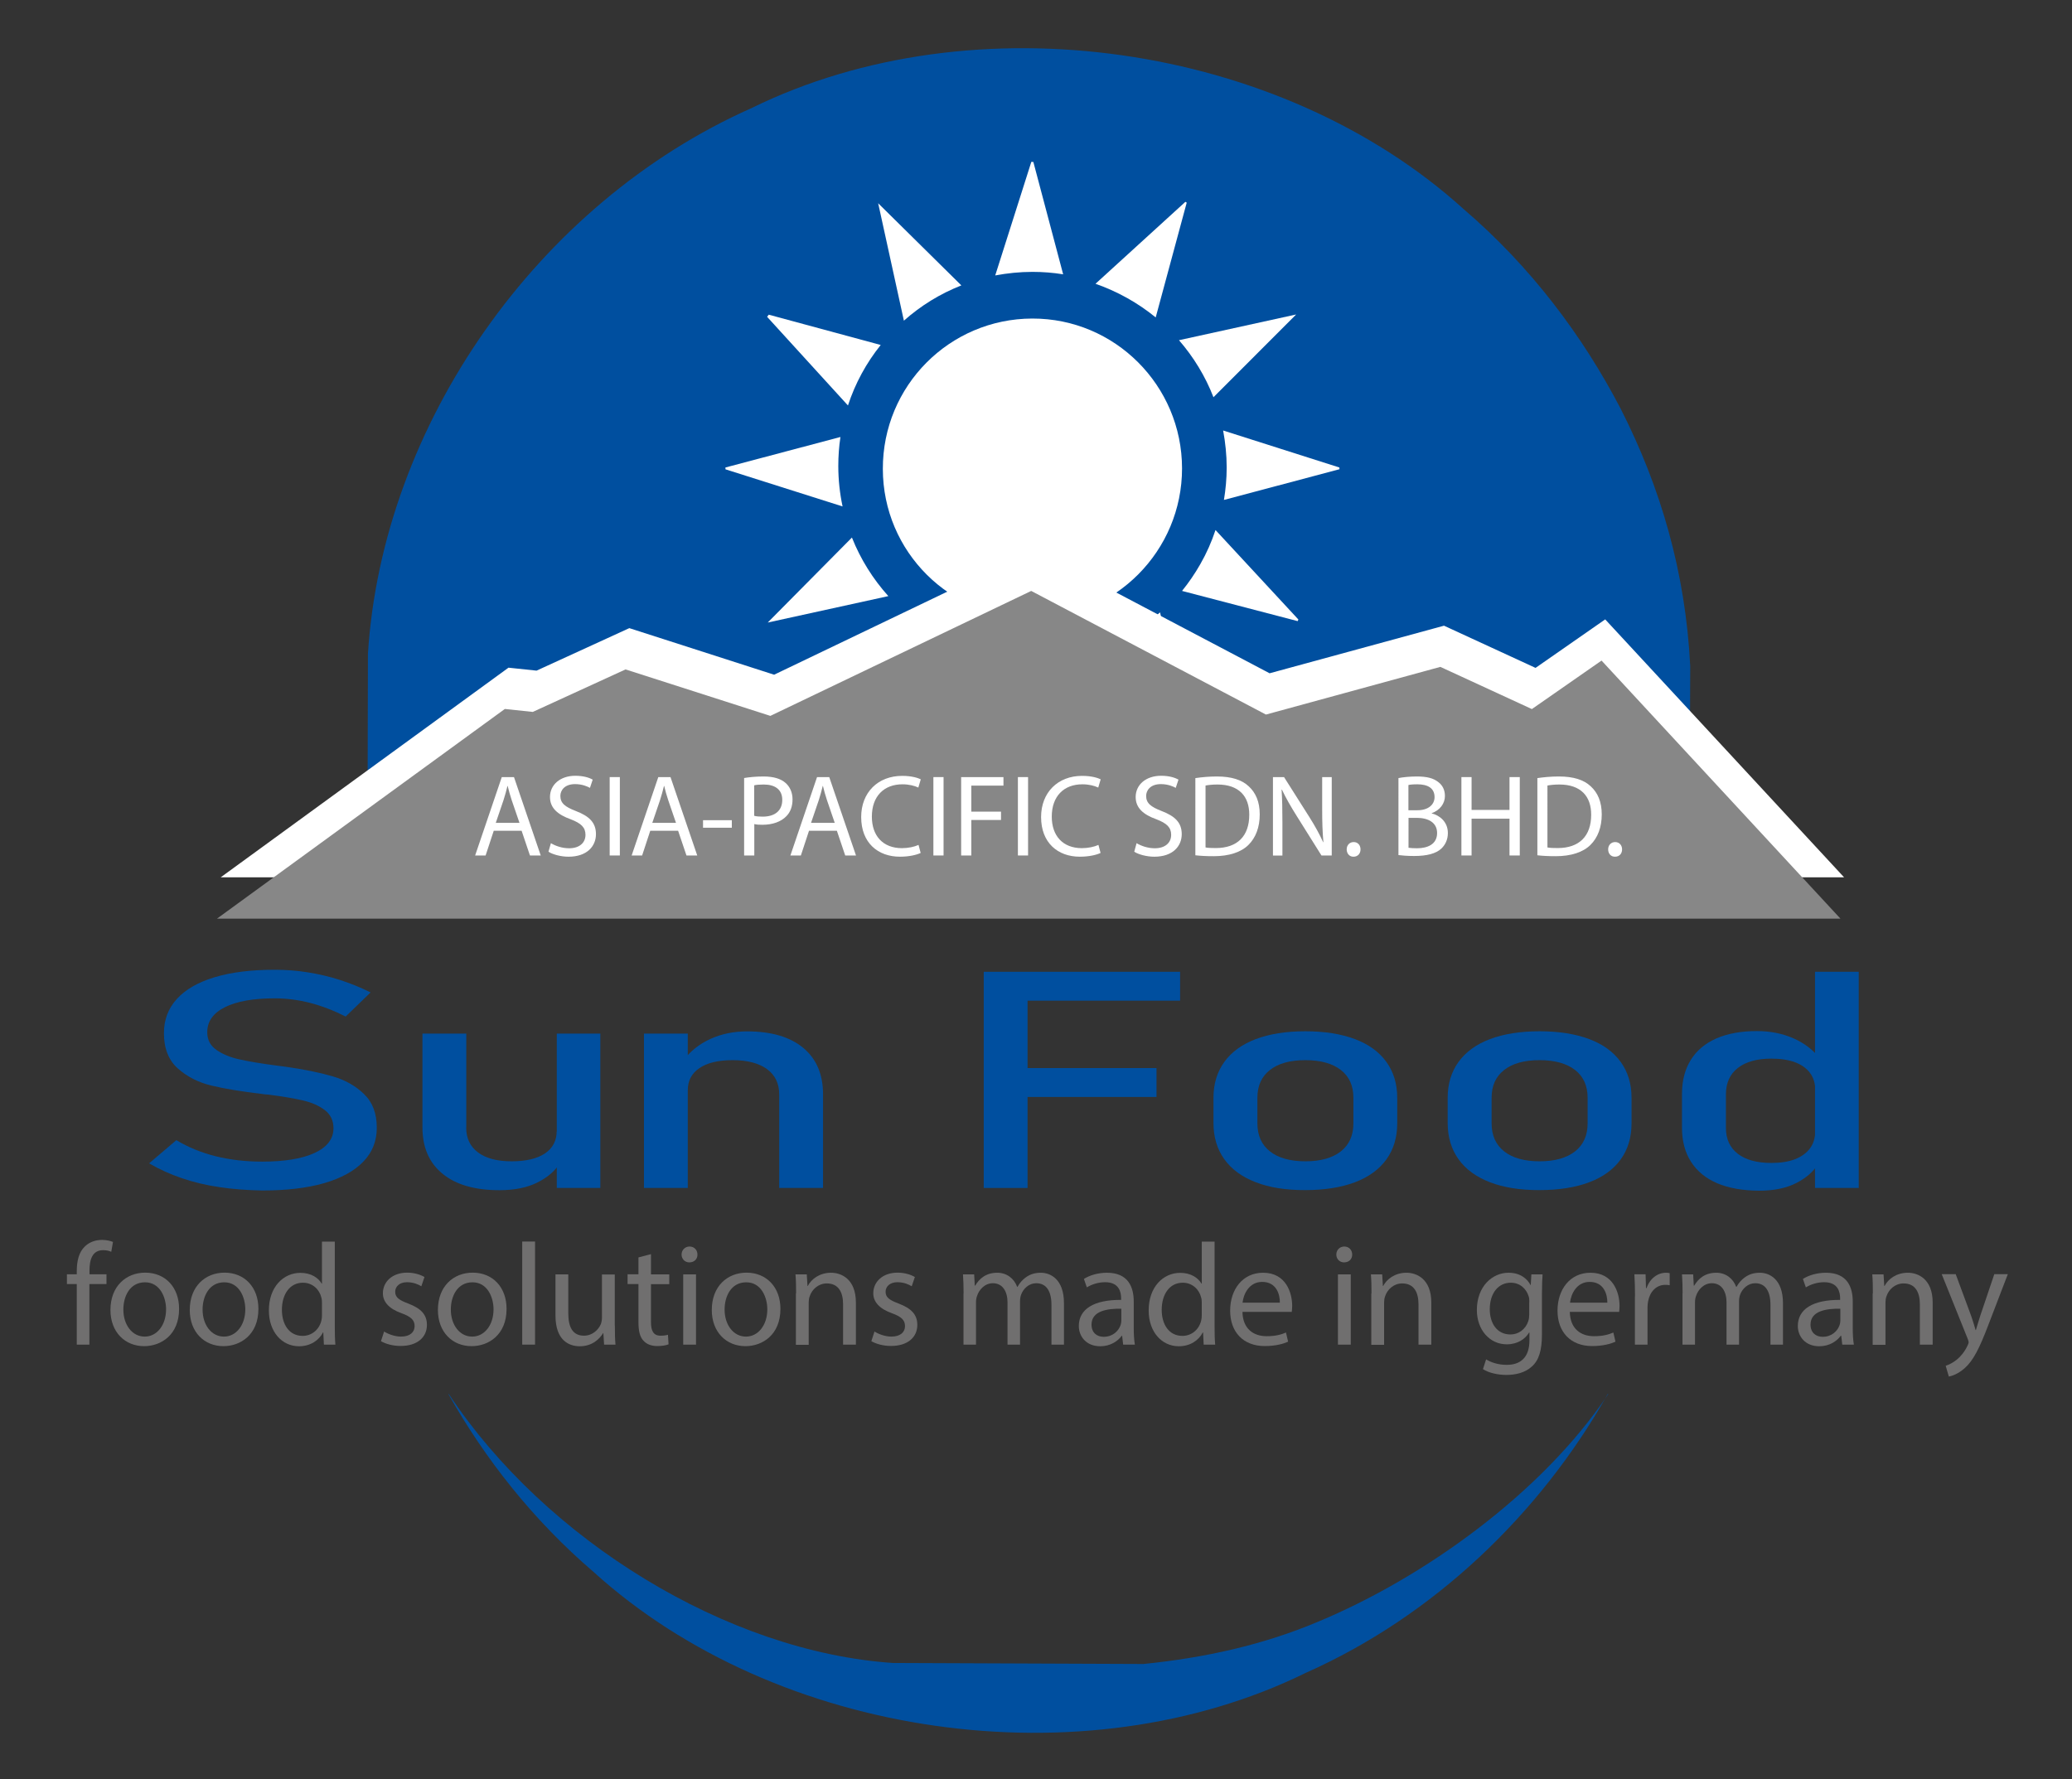
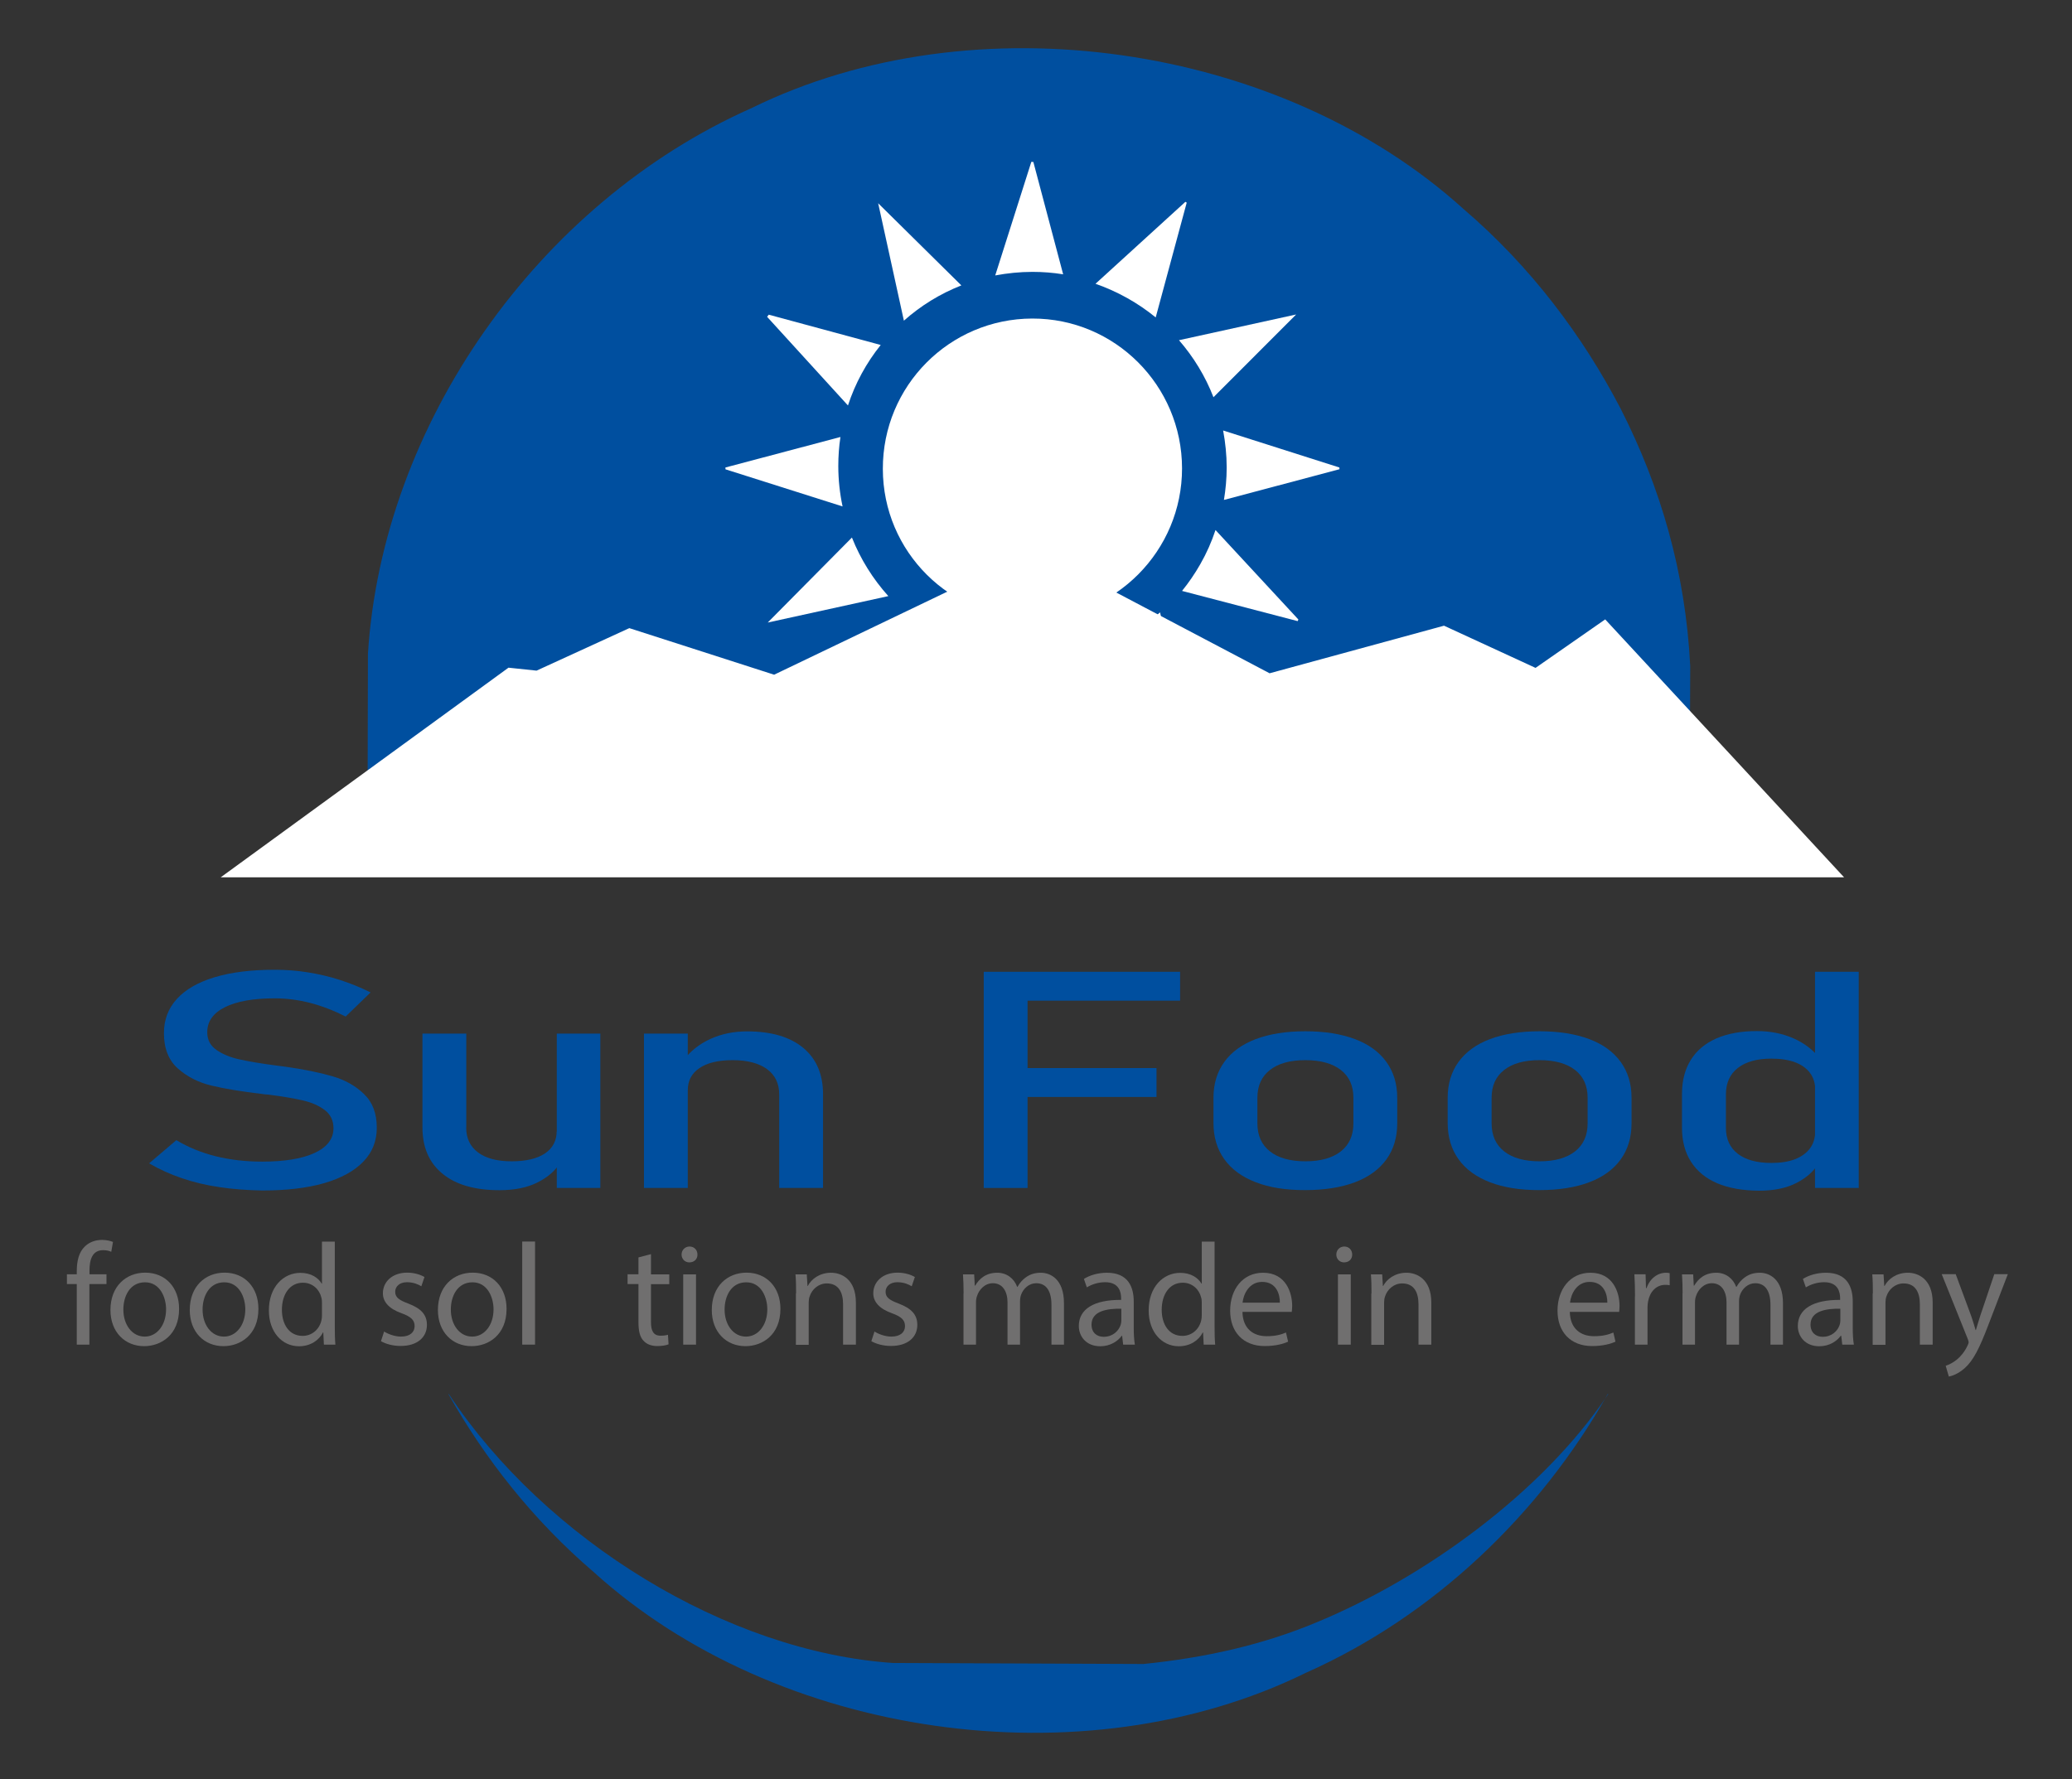
<svg xmlns="http://www.w3.org/2000/svg" version="1.1" id="Ebene_1" x="0px" y="0px" viewBox="0 0 203.74 174.99" style="enable-background:new 0 0 203.74 174.99;" xml:space="preserve">
  <rect x="0" y="0" width="203.74" height="174.99" fill="#333333" stroke="none" />
  <style type="text/css">
	.st0{fill:#004F9F;}
	.st1{fill:#FFFFFF;}
	.st2{fill:#C6C6C6;stroke:#C6C6C6;stroke-width:0.25;stroke-miterlimit:10;}
	.st3{fill:#878787;}
	.st4{fill:#706F6F;}
</style>
  <path class="st0" d="M166.16,76.3l0.04-10.79c-0.46-9.2-2.9-17.58-6.86-25.35c-3.71-7.11-8.79-13.92-15.44-19.61  C125.9,4.24,95.77-0.13,73.88,10.64c-21.04,9.35-36.28,31.15-37.7,53.65L36.15,76.3" />
  <g>
    <path class="st1" d="M116.23,46.06c0.01,8.12-6.57,14.74-14.65,14.76c-8.16,0.01-14.76-6.55-14.77-14.7   c-0.02-8.16,6.55-14.77,14.69-14.79C109.62,31.31,116.22,37.91,116.23,46.06z" />
    <path class="st1" d="M108.13,63.75c2.78,2.75,5.65,5.59,8.57,8.48c-0.89-4.05-1.77-8.09-2.63-12   C112.34,61.73,110.33,62.94,108.13,63.75z" />
    <path class="st1" d="M101.52,64.93c-1.08,0-2.13-0.09-3.16-0.27c1.02,3.86,2.04,7.71,3.06,11.56c0.06,0,0.13,0.01,0.19,0.01   c1.25-3.93,2.5-7.86,3.72-11.68C104.1,64.8,102.83,64.93,101.52,64.93z" />
-     <path class="st1" d="M89.47,60.64c-1.02,3.77-2.08,7.67-3.13,11.56c0.04,0.03,0.09,0.05,0.13,0.08c3.07-2.8,6.15-5.61,9.11-8.31   C93.33,63.24,91.27,62.1,89.47,60.64z" />
    <path class="st1" d="M83.77,52.87c-2.71,2.73-5.5,5.55-8.28,8.36c3.95-0.87,7.97-1.75,11.86-2.6   C85.84,56.95,84.62,55.01,83.77,52.87z" />
    <path class="st1" d="M82.43,45.83c0-0.97,0.07-1.92,0.21-2.85c-3.86,1.03-7.59,2.02-11.31,3c0,0.06,0.01,0.12,0.01,0.18   c3.79,1.21,7.59,2.41,11.51,3.65C82.58,48.54,82.43,47.2,82.43,45.83z" />
    <path class="st1" d="M86.6,33.93c-3.6-0.97-7.3-1.97-11.01-2.98c-0.05,0.07-0.1,0.14-0.16,0.21c2.68,2.94,5.36,5.88,7.95,8.72   C84.09,37.7,85.19,35.69,86.6,33.93z" />
    <path class="st1" d="M94.53,28.07c-2.66-2.63-5.41-5.35-8.18-8.08c0.85,3.87,1.7,7.76,2.53,11.55   C90.53,30.07,92.44,28.89,94.53,28.07z" />
    <path class="st1" d="M101.52,26.74c1.03,0,2.03,0.08,3.02,0.24c-0.98-3.68-1.95-7.37-2.93-11.05c-0.07,0-0.13,0-0.2-0.01   c-1.19,3.75-2.39,7.5-3.55,11.17C99.04,26.87,100.27,26.74,101.52,26.74z" />
    <path class="st1" d="M113.64,31.22c1-3.69,2.02-7.49,3.05-11.29c-0.04-0.03-0.09-0.05-0.13-0.08c-2.97,2.71-5.94,5.42-8.84,8.06   C109.89,28.67,111.89,29.79,113.64,31.22z" />
    <path class="st1" d="M115.93,33.46c1.43,1.65,2.59,3.54,3.39,5.61c2.66-2.67,5.42-5.43,8.13-8.14   C123.64,31.77,119.72,32.63,115.93,33.46z" />
    <path class="st1" d="M120.62,45.98c0,1.09-0.1,2.15-0.27,3.19c3.87-1.03,7.62-2.02,11.36-3.02c0-0.06-0.01-0.12-0.01-0.17   c-3.78-1.2-7.56-2.4-11.43-3.64C120.49,43.52,120.62,44.74,120.62,45.98z" />
    <path class="st1" d="M118.03,55.48c-0.54,0.95-1.14,1.82-1.8,2.64c3.88,1.01,7.63,1.99,11.37,2.97c0.02-0.05,0.05-0.1,0.07-0.16   c-2.7-2.91-5.39-5.82-8.15-8.8C119.14,53.28,118.65,54.4,118.03,55.48z" />
  </g>
  <path class="st2" d="M58.1,81.94" />
  <polyline class="st1" points="181.33,86.29 21.7,86.29 50,65.67 50,65.67 50,65.67 52.76,65.96 61.88,61.78 76.12,66.36   101.76,54.06 124.84,66.22 141.99,61.54 150.99,65.69 157.84,60.92 " />
-   <polyline class="st3" points="180.97,90.35 21.34,90.35 49.64,69.73 49.64,69.73 49.64,69.73 52.39,70.02 61.51,65.84 75.75,70.41   101.4,58.12 124.48,70.28 141.63,65.59 150.63,69.74 157.48,64.97 " />
  <path class="st0" d="M158.14,137.11c-6.53,9.78-18.21,18.1-28.53,22.39c-5.39,2.28-11.13,3.55-17.17,4.16l-24.64-0.1  c-16.27-1.1-34.14-12.07-43.67-26.45h-0.04c3.59,6.35,8.3,12.38,14.29,17.51c17.99,16.31,48.12,20.68,70.02,9.91  c12.51-5.56,22.97-15.52,29.69-27.42H158.14z" />
  <g>
    <path class="st4" d="M7.55,132.25v-5.96H6.58v-0.96h0.97v-0.33c0-0.97,0.21-1.86,0.8-2.41c0.47-0.46,1.1-0.64,1.69-0.64   c0.44,0,0.83,0.1,1.07,0.2l-0.17,0.97c-0.19-0.09-0.44-0.16-0.8-0.16c-1.07,0-1.34,0.94-1.34,2v0.37h1.67v0.96H8.79v5.96H7.55z" />
    <path class="st4" d="M17.61,128.73c0,2.56-1.77,3.67-3.44,3.67c-1.87,0-3.31-1.37-3.31-3.56c0-2.31,1.51-3.67,3.43-3.67   C16.27,125.18,17.61,126.62,17.61,128.73z M12.13,128.8c0,1.51,0.87,2.66,2.1,2.66c1.2,0,2.1-1.13,2.1-2.68   c0-1.17-0.59-2.66-2.07-2.66C12.77,126.12,12.13,127.49,12.13,128.8z" />
    <path class="st4" d="M25.41,128.73c0,2.56-1.77,3.67-3.44,3.67c-1.87,0-3.31-1.37-3.31-3.56c0-2.31,1.51-3.67,3.43-3.67   C24.07,125.18,25.41,126.62,25.41,128.73z M19.92,128.8c0,1.51,0.87,2.66,2.1,2.66c1.2,0,2.1-1.13,2.1-2.68   c0-1.17-0.59-2.66-2.07-2.66C20.57,126.12,19.92,127.49,19.92,128.8z" />
    <path class="st4" d="M32.92,122.11v8.35c0,0.61,0.01,1.31,0.06,1.79h-1.13l-0.06-1.2h-0.03c-0.39,0.77-1.23,1.36-2.36,1.36   c-1.67,0-2.96-1.41-2.96-3.51c-0.01-2.3,1.41-3.71,3.1-3.71c1.06,0,1.77,0.5,2.09,1.06h0.03v-4.13H32.92z M31.66,128.15   c0-0.16-0.01-0.37-0.06-0.53c-0.19-0.8-0.87-1.46-1.81-1.46c-1.3,0-2.07,1.14-2.07,2.67c0,1.4,0.69,2.56,2.04,2.56   c0.84,0,1.61-0.56,1.84-1.5c0.04-0.17,0.06-0.34,0.06-0.54V128.15z" />
    <path class="st4" d="M37.77,130.96c0.37,0.24,1.03,0.5,1.66,0.5c0.91,0,1.34-0.46,1.34-1.03c0-0.6-0.36-0.93-1.29-1.27   c-1.24-0.44-1.83-1.13-1.83-1.96c0-1.11,0.9-2.03,2.39-2.03c0.7,0,1.31,0.2,1.7,0.43l-0.31,0.91c-0.27-0.17-0.77-0.4-1.41-0.4   c-0.74,0-1.16,0.43-1.16,0.94c0,0.57,0.41,0.83,1.31,1.17c1.2,0.46,1.81,1.06,1.81,2.09c0,1.21-0.94,2.07-2.58,2.07   c-0.76,0-1.46-0.19-1.94-0.47L37.77,130.96z" />
    <path class="st4" d="M49.81,128.73c0,2.56-1.77,3.67-3.44,3.67c-1.87,0-3.31-1.37-3.31-3.56c0-2.31,1.51-3.67,3.43-3.67   C48.47,125.18,49.81,126.62,49.81,128.73z M44.33,128.8c0,1.51,0.87,2.66,2.1,2.66c1.2,0,2.1-1.13,2.1-2.68   c0-1.17-0.59-2.66-2.07-2.66C44.97,126.12,44.33,127.49,44.33,128.8z" />
    <path class="st4" d="M51.35,122.11h1.26v10.14h-1.26V122.11z" />
-     <path class="st4" d="M60.46,130.36c0,0.71,0.01,1.34,0.06,1.89H59.4l-0.07-1.13H59.3c-0.33,0.56-1.06,1.29-2.29,1.29   c-1.09,0-2.39-0.6-2.39-3.03v-4.04h1.26v3.83c0,1.31,0.4,2.2,1.54,2.2c0.84,0,1.43-0.59,1.66-1.14c0.07-0.19,0.11-0.41,0.11-0.64   v-4.24h1.26V130.36z" />
    <path class="st4" d="M64.01,123.35v1.99h1.8v0.96h-1.8v3.73c0,0.86,0.24,1.34,0.94,1.34c0.33,0,0.57-0.04,0.73-0.09l0.06,0.94   c-0.24,0.1-0.63,0.17-1.11,0.17c-0.59,0-1.06-0.19-1.36-0.53c-0.36-0.37-0.49-0.99-0.49-1.8v-3.77h-1.07v-0.96h1.07v-1.66   L64.01,123.35z" />
    <path class="st4" d="M68.58,123.39c0.01,0.43-0.3,0.77-0.8,0.77c-0.44,0-0.76-0.34-0.76-0.77c0-0.44,0.33-0.79,0.79-0.79   C68.28,122.61,68.58,122.95,68.58,123.39z M67.18,132.25v-6.91h1.26v6.91H67.18z" />
    <path class="st4" d="M76.74,128.73c0,2.56-1.77,3.67-3.44,3.67c-1.87,0-3.31-1.37-3.31-3.56c0-2.31,1.51-3.67,3.43-3.67   C75.39,125.18,76.74,126.62,76.74,128.73z M71.25,128.8c0,1.51,0.87,2.66,2.1,2.66c1.2,0,2.1-1.13,2.1-2.68   c0-1.17-0.59-2.66-2.07-2.66C71.89,126.12,71.25,127.49,71.25,128.8z" />
    <path class="st4" d="M78.28,127.21c0-0.71-0.01-1.3-0.06-1.87h1.11l0.07,1.14h0.03c0.34-0.66,1.14-1.3,2.29-1.3   c0.96,0,2.44,0.57,2.44,2.94v4.13H82.9v-3.98c0-1.11-0.41-2.04-1.6-2.04c-0.83,0-1.47,0.59-1.69,1.29   c-0.06,0.16-0.09,0.37-0.09,0.59v4.16h-1.26V127.21z" />
    <path class="st4" d="M85.99,130.96c0.37,0.24,1.03,0.5,1.66,0.5c0.91,0,1.34-0.46,1.34-1.03c0-0.6-0.36-0.93-1.29-1.27   c-1.24-0.44-1.83-1.13-1.83-1.96c0-1.11,0.9-2.03,2.39-2.03c0.7,0,1.31,0.2,1.7,0.43l-0.31,0.91c-0.27-0.17-0.77-0.4-1.41-0.4   c-0.74,0-1.16,0.43-1.16,0.94c0,0.57,0.41,0.83,1.31,1.17c1.2,0.46,1.81,1.06,1.81,2.09c0,1.21-0.94,2.07-2.58,2.07   c-0.76,0-1.46-0.19-1.94-0.47L85.99,130.96z" />
    <path class="st4" d="M94.75,127.21c0-0.71-0.02-1.3-0.06-1.87h1.1l0.06,1.11h0.04c0.39-0.66,1.03-1.27,2.17-1.27   c0.94,0,1.66,0.57,1.96,1.39h0.03c0.21-0.39,0.49-0.69,0.77-0.9c0.41-0.31,0.87-0.49,1.53-0.49c0.91,0,2.27,0.6,2.27,3v4.07h-1.23   v-3.91c0-1.33-0.49-2.13-1.5-2.13c-0.71,0-1.27,0.53-1.49,1.14c-0.06,0.17-0.1,0.4-0.1,0.63v4.27h-1.23v-4.14   c0-1.1-0.49-1.9-1.44-1.9c-0.79,0-1.36,0.63-1.56,1.26c-0.07,0.19-0.1,0.4-0.1,0.61v4.17h-1.23V127.21z" />
    <path class="st4" d="M110.44,132.25l-0.1-0.87h-0.04c-0.39,0.54-1.13,1.03-2.11,1.03c-1.4,0-2.11-0.99-2.11-1.99   c0-1.67,1.49-2.59,4.16-2.57v-0.14c0-0.57-0.16-1.6-1.57-1.6c-0.64,0-1.31,0.2-1.8,0.51l-0.29-0.83c0.57-0.37,1.4-0.61,2.27-0.61   c2.11,0,2.63,1.44,2.63,2.83v2.58c0,0.6,0.03,1.19,0.11,1.66H110.44z M110.26,128.72c-1.37-0.03-2.93,0.21-2.93,1.56   c0,0.81,0.54,1.2,1.19,1.2c0.9,0,1.47-0.57,1.67-1.16c0.04-0.13,0.07-0.27,0.07-0.4V128.72z" />
    <path class="st4" d="M119.43,122.11v8.35c0,0.61,0.01,1.31,0.06,1.79h-1.13l-0.06-1.2h-0.03c-0.39,0.77-1.23,1.36-2.36,1.36   c-1.67,0-2.96-1.41-2.96-3.51c-0.01-2.3,1.41-3.71,3.1-3.71c1.06,0,1.77,0.5,2.09,1.06h0.03v-4.13H119.43z M118.17,128.15   c0-0.16-0.01-0.37-0.06-0.53c-0.19-0.8-0.87-1.46-1.81-1.46c-1.3,0-2.07,1.14-2.07,2.67c0,1.4,0.69,2.56,2.04,2.56   c0.84,0,1.61-0.56,1.84-1.5c0.04-0.17,0.06-0.34,0.06-0.54V128.15z" />
    <path class="st4" d="M122.17,129.02c0.03,1.7,1.11,2.4,2.37,2.4c0.9,0,1.44-0.16,1.91-0.36l0.21,0.9c-0.44,0.2-1.2,0.43-2.3,0.43   c-2.13,0-3.4-1.4-3.4-3.48c0-2.09,1.23-3.73,3.24-3.73c2.26,0,2.86,1.99,2.86,3.26c0,0.26-0.03,0.46-0.04,0.59H122.17z    M125.85,128.12c0.01-0.8-0.33-2.04-1.74-2.04c-1.27,0-1.83,1.17-1.93,2.04H125.85z" />
    <path class="st4" d="M132.96,123.39c0.01,0.43-0.3,0.77-0.8,0.77c-0.44,0-0.76-0.34-0.76-0.77c0-0.44,0.33-0.79,0.79-0.79   C132.66,122.61,132.96,122.95,132.96,123.39z M131.56,132.25v-6.91h1.26v6.91H131.56z" />
    <path class="st4" d="M134.86,127.21c0-0.71-0.01-1.3-0.06-1.87h1.11l0.07,1.14h0.03c0.34-0.66,1.14-1.3,2.29-1.3   c0.96,0,2.44,0.57,2.44,2.94v4.13h-1.26v-3.98c0-1.11-0.41-2.04-1.6-2.04c-0.83,0-1.47,0.59-1.69,1.29   c-0.06,0.16-0.09,0.37-0.09,0.59v4.16h-1.26V127.21z" />
-     <path class="st4" d="M151.68,125.33c-0.03,0.5-0.06,1.06-0.06,1.9v4.01c0,1.59-0.31,2.56-0.99,3.16c-0.67,0.63-1.64,0.83-2.51,0.83   c-0.83,0-1.74-0.2-2.3-0.57l0.31-0.96c0.46,0.29,1.17,0.54,2.03,0.54c1.29,0,2.23-0.67,2.23-2.41v-0.77h-0.03   c-0.39,0.64-1.13,1.16-2.2,1.16c-1.71,0-2.94-1.46-2.94-3.37c0-2.34,1.53-3.67,3.11-3.67c1.2,0,1.86,0.63,2.16,1.2h0.03l0.06-1.04   H151.68z M150.38,128.06c0-0.21-0.01-0.4-0.07-0.57c-0.23-0.73-0.84-1.33-1.76-1.33c-1.2,0-2.06,1.01-2.06,2.61   c0,1.36,0.69,2.48,2.04,2.48c0.77,0,1.47-0.49,1.74-1.29c0.07-0.21,0.1-0.46,0.1-0.67V128.06z" />
    <path class="st4" d="M154.36,129.02c0.03,1.7,1.11,2.4,2.37,2.4c0.9,0,1.44-0.16,1.91-0.36l0.21,0.9c-0.44,0.2-1.2,0.43-2.3,0.43   c-2.13,0-3.4-1.4-3.4-3.48c0-2.09,1.23-3.73,3.24-3.73c2.26,0,2.86,1.99,2.86,3.26c0,0.26-0.03,0.46-0.04,0.59H154.36z    M158.05,128.12c0.01-0.8-0.33-2.04-1.74-2.04c-1.27,0-1.83,1.17-1.93,2.04H158.05z" />
    <path class="st4" d="M160.77,127.49c0-0.81-0.02-1.51-0.06-2.16h1.1l0.04,1.36h0.06c0.31-0.93,1.07-1.51,1.91-1.51   c0.14,0,0.24,0.01,0.36,0.04v1.19c-0.13-0.03-0.26-0.04-0.43-0.04c-0.89,0-1.51,0.67-1.69,1.61c-0.03,0.17-0.06,0.37-0.06,0.59   v3.68h-1.24V127.49z" />
    <path class="st4" d="M165.45,127.21c0-0.71-0.02-1.3-0.06-1.87h1.1l0.06,1.11h0.04c0.39-0.66,1.03-1.27,2.17-1.27   c0.94,0,1.66,0.57,1.96,1.39h0.03c0.21-0.39,0.49-0.69,0.77-0.9c0.41-0.31,0.87-0.49,1.53-0.49c0.91,0,2.27,0.6,2.27,3v4.07h-1.23   v-3.91c0-1.33-0.49-2.13-1.5-2.13c-0.71,0-1.27,0.53-1.49,1.14c-0.06,0.17-0.1,0.4-0.1,0.63v4.27h-1.23v-4.14   c0-1.1-0.49-1.9-1.44-1.9c-0.79,0-1.36,0.63-1.56,1.26c-0.07,0.19-0.1,0.4-0.1,0.61v4.17h-1.23V127.21z" />
    <path class="st4" d="M181.15,132.25l-0.1-0.87H181c-0.39,0.54-1.13,1.03-2.11,1.03c-1.4,0-2.11-0.99-2.11-1.99   c0-1.67,1.49-2.59,4.16-2.57v-0.14c0-0.57-0.16-1.6-1.57-1.6c-0.64,0-1.31,0.2-1.8,0.51l-0.29-0.83c0.57-0.37,1.4-0.61,2.27-0.61   c2.11,0,2.63,1.44,2.63,2.83v2.58c0,0.6,0.03,1.19,0.11,1.66H181.15z M180.96,128.72c-1.37-0.03-2.93,0.21-2.93,1.56   c0,0.81,0.54,1.2,1.19,1.2c0.9,0,1.47-0.57,1.67-1.16c0.04-0.13,0.07-0.27,0.07-0.4V128.72z" />
    <path class="st4" d="M184.16,127.21c0-0.71-0.01-1.3-0.06-1.87h1.11l0.07,1.14h0.03c0.34-0.66,1.14-1.3,2.29-1.3   c0.96,0,2.44,0.57,2.44,2.94v4.13h-1.26v-3.98c0-1.11-0.41-2.04-1.6-2.04c-0.83,0-1.47,0.59-1.69,1.29   c-0.06,0.16-0.09,0.37-0.09,0.59v4.16h-1.26V127.21z" />
    <path class="st4" d="M192.31,125.33l1.51,4.08c0.16,0.46,0.33,1,0.44,1.41h0.03c0.13-0.41,0.27-0.94,0.44-1.44l1.37-4.06h1.33   l-1.89,4.93c-0.9,2.37-1.51,3.58-2.37,4.33c-0.61,0.54-1.23,0.76-1.54,0.81l-0.31-1.06c0.31-0.1,0.73-0.3,1.1-0.61   c0.34-0.27,0.77-0.76,1.06-1.4c0.06-0.13,0.1-0.23,0.1-0.3c0-0.07-0.03-0.17-0.09-0.33l-2.56-6.37H192.31z" />
  </g>
  <g>
    <path class="st0" d="M21.58,116.76c-1.32-0.19-2.56-0.49-3.7-0.88c-1.15-0.39-2.22-0.88-3.22-1.46l2.68-2.28   c1.17,0.7,2.46,1.23,3.86,1.58c1.41,0.35,2.93,0.53,4.58,0.53c2.22,0,3.95-0.29,5.17-0.86c1.22-0.57,1.84-1.38,1.84-2.42v-0.01   c0-0.74-0.28-1.33-0.83-1.76c-0.56-0.43-1.27-0.76-2.15-0.96c-0.88-0.21-2.02-0.4-3.41-0.58c-0.04-0.01-0.09-0.01-0.14-0.01   s-0.09,0-0.14-0.01l-0.32-0.04c-2.05-0.24-3.72-0.52-5.01-0.83c-1.29-0.31-2.39-0.87-3.3-1.68c-0.91-0.81-1.37-1.97-1.37-3.47   v-0.01c0-1.32,0.43-2.44,1.28-3.37c0.85-0.93,2.09-1.64,3.72-2.13c1.63-0.49,3.59-0.73,5.89-0.73c1.1,0,2.18,0.08,3.24,0.25   c1.06,0.17,2.11,0.41,3.14,0.74c1.03,0.33,2.05,0.74,3.05,1.24l-2.45,2.37c-1.17-0.59-2.33-1.04-3.49-1.34   c-1.16-0.3-2.33-0.45-3.49-0.45c-2.1,0-3.73,0.29-4.89,0.87c-1.16,0.58-1.74,1.4-1.74,2.46v0.01c0,0.73,0.3,1.31,0.9,1.73   c0.6,0.42,1.34,0.73,2.24,0.93c0.89,0.2,2.13,0.41,3.72,0.62c0.06,0.01,0.11,0.02,0.16,0.02c0.05,0.01,0.1,0.01,0.16,0.02   c0.07,0.01,0.15,0.02,0.23,0.03c0.08,0.01,0.16,0.02,0.23,0.03c1.86,0.26,3.41,0.58,4.65,0.94c1.25,0.36,2.29,0.94,3.12,1.75   c0.84,0.8,1.26,1.9,1.26,3.3v0.03c0,1.3-0.44,2.41-1.33,3.33c-0.89,0.92-2.17,1.62-3.85,2.11c-1.68,0.48-3.71,0.72-6.09,0.72   C24.3,117.06,22.9,116.96,21.58,116.76z" />
    <path class="st0" d="M45.84,110.89c0,1.06,0.39,1.88,1.17,2.46c0.78,0.58,1.88,0.87,3.3,0.87c1.41,0,2.5-0.26,3.27-0.77   c0.77-0.52,1.16-1.25,1.16-2.21l0.3,3.17c-0.45,0.75-1.18,1.38-2.19,1.89c-1.01,0.51-2.26,0.76-3.74,0.76   c-2.42,0-4.29-0.54-5.6-1.62c-1.32-1.08-1.97-2.6-1.97-4.55v-9.23h4.31V110.89z M54.75,101.66h4.28v15.18h-4.28V101.66z" />
    <path class="st0" d="M63.32,101.66h4.31v15.18h-4.31V101.66z M76.62,107.64c0-1.07-0.4-1.9-1.2-2.49c-0.8-0.58-1.93-0.88-3.38-0.88   c-1.41,0-2.49,0.26-3.26,0.78c-0.77,0.52-1.15,1.24-1.15,2.18l-0.44-2.92c0.68-0.92,1.56-1.62,2.65-2.12   c1.09-0.5,2.3-0.75,3.62-0.75c2.38,0,4.22,0.54,5.52,1.62s1.95,2.6,1.95,4.57v9.21h-4.31V107.64z" />
    <path class="st0" d="M96.73,95.58h4.31v21.26h-4.31V95.58z M98.84,95.58h17.2v2.84h-17.2V95.58z M98.84,105.05h14.88v2.84H98.84   V105.05z" />
    <path class="st0" d="M123.48,116.28c-1.35-0.52-2.38-1.27-3.09-2.26c-0.71-0.99-1.07-2.18-1.07-3.58v-2.47   c0-1.37,0.36-2.55,1.07-3.53c0.71-0.98,1.74-1.73,3.09-2.24c1.35-0.51,2.98-0.77,4.87-0.77c1.9,0,3.52,0.26,4.88,0.77   s2.38,1.26,3.09,2.24c0.71,0.98,1.07,2.16,1.07,3.53v2.52c0,1.38-0.36,2.57-1.07,3.55c-0.71,0.98-1.74,1.73-3.09,2.24   s-2.98,0.77-4.88,0.77C126.45,117.06,124.83,116.8,123.48,116.28z M131.85,113.24c0.82-0.65,1.23-1.57,1.23-2.75v-2.52   c0-1.18-0.41-2.09-1.23-2.73c-0.82-0.64-1.99-0.97-3.49-0.97c-1.5,0-2.67,0.32-3.49,0.97c-0.82,0.64-1.23,1.55-1.23,2.73v2.52   c0,1.18,0.41,2.1,1.23,2.75c0.82,0.65,1.99,0.98,3.49,0.98C129.86,114.22,131.02,113.89,131.85,113.24z" />
    <path class="st0" d="M146.51,116.28c-1.35-0.52-2.38-1.27-3.09-2.26c-0.71-0.99-1.07-2.18-1.07-3.58v-2.47   c0-1.37,0.36-2.55,1.07-3.53c0.71-0.98,1.74-1.73,3.09-2.24c1.35-0.51,2.98-0.77,4.88-0.77c1.9,0,3.52,0.26,4.88,0.77   s2.38,1.26,3.09,2.24c0.71,0.98,1.07,2.16,1.07,3.53v2.52c0,1.38-0.36,2.57-1.07,3.55c-0.71,0.98-1.74,1.73-3.09,2.24   s-2.98,0.77-4.88,0.77C149.49,117.06,147.86,116.8,146.51,116.28z M154.88,113.24c0.82-0.65,1.23-1.57,1.23-2.75v-2.52   c0-1.18-0.41-2.09-1.23-2.73c-0.82-0.64-1.99-0.97-3.49-0.97c-1.5,0-2.67,0.32-3.49,0.97c-0.82,0.64-1.23,1.55-1.23,2.73v2.52   c0,1.18,0.41,2.1,1.23,2.75c0.82,0.65,1.99,0.98,3.49,0.98C152.89,114.22,154.05,113.89,154.88,113.24z" />
    <path class="st0" d="M168.86,116.38c-1.13-0.48-1.99-1.19-2.58-2.11s-0.89-2.04-0.89-3.33v-3.35c0-1.31,0.29-2.42,0.87-3.35   c0.58-0.93,1.42-1.63,2.52-2.11c1.1-0.48,2.43-0.72,3.98-0.72c1.29,0,2.48,0.23,3.56,0.7c1.08,0.47,1.94,1.13,2.61,1.97l-0.44,3.1   c0-0.64-0.17-1.19-0.51-1.65s-0.83-0.81-1.47-1.05c-0.64-0.24-1.42-0.36-2.33-0.36c-1.42,0-2.52,0.31-3.3,0.92   c-0.78,0.61-1.17,1.48-1.17,2.59v3.3c0,1.1,0.39,1.95,1.17,2.55c0.78,0.6,1.88,0.9,3.3,0.9c0.91,0,1.69-0.12,2.33-0.37   c0.64-0.25,1.13-0.61,1.47-1.07s0.51-1.03,0.51-1.68l0.29,3.2c-0.44,0.75-1.15,1.38-2.14,1.89c-0.99,0.51-2.21,0.76-3.66,0.76   C171.36,117.1,169.99,116.86,168.86,116.38z M178.47,95.58h4.3v21.26h-4.3V95.58z" />
  </g>
  <g>
    <path class="st1" d="M48.55,81.71l-0.8,2.43h-1.03l2.62-7.71h1.2l2.63,7.71h-1.06l-0.82-2.43H48.55z M51.08,80.93l-0.76-2.22   c-0.17-0.5-0.29-0.96-0.4-1.41H49.9c-0.11,0.46-0.24,0.93-0.39,1.4l-0.76,2.23H51.08z" />
    <path class="st1" d="M54.17,82.93c0.45,0.27,1.1,0.5,1.79,0.5c1.02,0,1.61-0.54,1.61-1.32c0-0.72-0.41-1.13-1.45-1.53   c-1.26-0.45-2.04-1.1-2.04-2.19c0-1.2,1-2.09,2.49-2.09c0.79,0,1.36,0.18,1.71,0.38l-0.27,0.81c-0.25-0.14-0.77-0.37-1.46-0.37   c-1.05,0-1.45,0.63-1.45,1.16c0,0.72,0.47,1.08,1.53,1.49c1.3,0.5,1.97,1.13,1.97,2.27c0,1.19-0.88,2.22-2.7,2.22   c-0.74,0-1.56-0.22-1.97-0.49L54.17,82.93z" />
    <path class="st1" d="M60.95,76.43v7.71h-1v-7.71H60.95z" />
    <path class="st1" d="M63.94,81.71l-0.8,2.43h-1.03l2.62-7.71h1.2l2.63,7.71H67.5l-0.82-2.43H63.94z M66.47,80.93l-0.76-2.22   c-0.17-0.5-0.29-0.96-0.4-1.41h-0.02c-0.11,0.46-0.24,0.93-0.39,1.4l-0.76,2.23H66.47z" />
    <path class="st1" d="M71.96,80.67v0.74h-2.83v-0.74H71.96z" />
    <path class="st1" d="M73.18,76.52c0.48-0.08,1.11-0.15,1.91-0.15c0.98,0,1.71,0.23,2.16,0.64c0.42,0.37,0.68,0.93,0.68,1.61   c0,0.7-0.21,1.25-0.6,1.65c-0.53,0.56-1.38,0.85-2.36,0.85c-0.3,0-0.57-0.01-0.8-0.07v3.09h-1V76.52z M74.17,80.24   c0.22,0.06,0.49,0.08,0.82,0.08c1.2,0,1.93-0.58,1.93-1.65c0-1.02-0.72-1.51-1.82-1.51c-0.43,0-0.77,0.03-0.94,0.08V80.24z" />
    <path class="st1" d="M79.55,81.71l-0.8,2.43h-1.03l2.62-7.71h1.2l2.63,7.71h-1.06l-0.82-2.43H79.55z M82.08,80.93l-0.76-2.22   c-0.17-0.5-0.29-0.96-0.4-1.41H80.9c-0.11,0.46-0.24,0.93-0.39,1.4l-0.76,2.23H82.08z" />
    <path class="st1" d="M90.53,83.89c-0.37,0.18-1.1,0.37-2.04,0.37c-2.17,0-3.81-1.37-3.81-3.9c0-2.41,1.64-4.05,4.03-4.05   c0.96,0,1.57,0.21,1.83,0.34l-0.24,0.81c-0.38-0.18-0.92-0.32-1.56-0.32c-1.81,0-3.01,1.16-3.01,3.18c0,1.89,1.09,3.1,2.96,3.1   c0.61,0,1.22-0.13,1.63-0.32L90.53,83.89z" />
    <path class="st1" d="M92.78,76.43v7.71h-1v-7.71H92.78z" />
    <path class="st1" d="M94.52,76.43h4.15v0.84h-3.16v2.56h2.92v0.82h-2.92v3.49h-1V76.43z" />
    <path class="st1" d="M101.09,76.43v7.71h-1v-7.71H101.09z" />
    <path class="st1" d="M108.22,83.89c-0.37,0.18-1.1,0.37-2.04,0.37c-2.17,0-3.81-1.37-3.81-3.9c0-2.41,1.64-4.05,4.03-4.05   c0.96,0,1.57,0.21,1.83,0.34l-0.24,0.81c-0.38-0.18-0.92-0.32-1.56-0.32c-1.81,0-3.01,1.16-3.01,3.18c0,1.89,1.09,3.1,2.96,3.1   c0.61,0,1.22-0.13,1.63-0.32L108.22,83.89z" />
    <path class="st1" d="M111.76,82.93c0.45,0.27,1.1,0.5,1.79,0.5c1.02,0,1.61-0.54,1.61-1.32c0-0.72-0.41-1.13-1.45-1.53   c-1.26-0.45-2.04-1.1-2.04-2.19c0-1.2,1-2.09,2.5-2.09c0.79,0,1.36,0.18,1.71,0.38l-0.27,0.81c-0.25-0.14-0.77-0.37-1.46-0.37   c-1.05,0-1.45,0.63-1.45,1.16c0,0.72,0.47,1.08,1.53,1.49c1.3,0.5,1.97,1.13,1.97,2.27c0,1.19-0.88,2.22-2.7,2.22   c-0.74,0-1.56-0.22-1.97-0.49L111.76,82.93z" />
    <path class="st1" d="M117.54,76.53c0.61-0.09,1.33-0.16,2.12-0.16c1.43,0,2.45,0.33,3.12,0.96c0.69,0.63,1.09,1.52,1.09,2.77   c0,1.26-0.39,2.29-1.11,3c-0.72,0.72-1.91,1.11-3.41,1.11c-0.71,0-1.3-0.03-1.81-0.09V76.53z M118.54,83.35   c0.25,0.05,0.62,0.06,1.01,0.06c2.13,0,3.29-1.19,3.29-3.27c0.01-1.82-1.02-2.98-3.13-2.98c-0.51,0-0.9,0.05-1.17,0.1V83.35z" />
    <path class="st1" d="M125.17,84.14v-7.71h1.09l2.47,3.9c0.57,0.9,1.02,1.72,1.38,2.51l0.02-0.01c-0.09-1.03-0.12-1.97-0.12-3.17   v-3.23h0.94v7.71h-1.01l-2.45-3.91c-0.54-0.86-1.05-1.74-1.44-2.57l-0.03,0.01c0.06,0.97,0.08,1.9,0.08,3.18v3.3H125.17z" />
    <path class="st1" d="M132.42,83.54c0-0.42,0.29-0.72,0.69-0.72c0.4,0,0.67,0.3,0.67,0.72c0,0.41-0.26,0.72-0.69,0.72   C132.7,84.27,132.42,83.96,132.42,83.54z" />
    <path class="st1" d="M137.5,76.53c0.43-0.09,1.12-0.16,1.82-0.16c1,0,1.64,0.17,2.12,0.56c0.4,0.3,0.64,0.76,0.64,1.36   c0,0.74-0.49,1.4-1.3,1.69v0.02c0.73,0.18,1.59,0.79,1.59,1.93c0,0.66-0.26,1.17-0.65,1.54c-0.54,0.49-1.41,0.72-2.67,0.72   c-0.69,0-1.21-0.05-1.54-0.09V76.53z M138.49,79.69h0.9c1.05,0,1.67-0.55,1.67-1.29c0-0.9-0.69-1.26-1.69-1.26   c-0.46,0-0.72,0.03-0.88,0.07V79.69z M138.49,83.38c0.19,0.03,0.48,0.05,0.84,0.05c1.03,0,1.98-0.38,1.98-1.5   c0-1.05-0.9-1.49-1.99-1.49h-0.82V83.38z" />
-     <path class="st1" d="M144.7,76.43v3.23h3.73v-3.23h1.01v7.71h-1.01v-3.62h-3.73v3.62h-1v-7.71H144.7z" />
    <path class="st1" d="M151.17,76.53c0.61-0.09,1.33-0.16,2.12-0.16c1.43,0,2.45,0.33,3.12,0.96c0.69,0.63,1.09,1.52,1.09,2.77   c0,1.26-0.39,2.29-1.11,3c-0.72,0.72-1.91,1.11-3.41,1.11c-0.71,0-1.3-0.03-1.81-0.09V76.53z M152.16,83.35   c0.25,0.05,0.62,0.06,1.01,0.06c2.13,0,3.29-1.19,3.29-3.27c0.01-1.82-1.02-2.98-3.13-2.98c-0.51,0-0.9,0.05-1.17,0.1V83.35z" />
    <path class="st1" d="M158.13,83.54c0-0.42,0.29-0.72,0.69-0.72c0.4,0,0.68,0.3,0.68,0.72c0,0.41-0.26,0.72-0.69,0.72   C158.4,84.27,158.13,83.96,158.13,83.54z" />
  </g>
</svg>